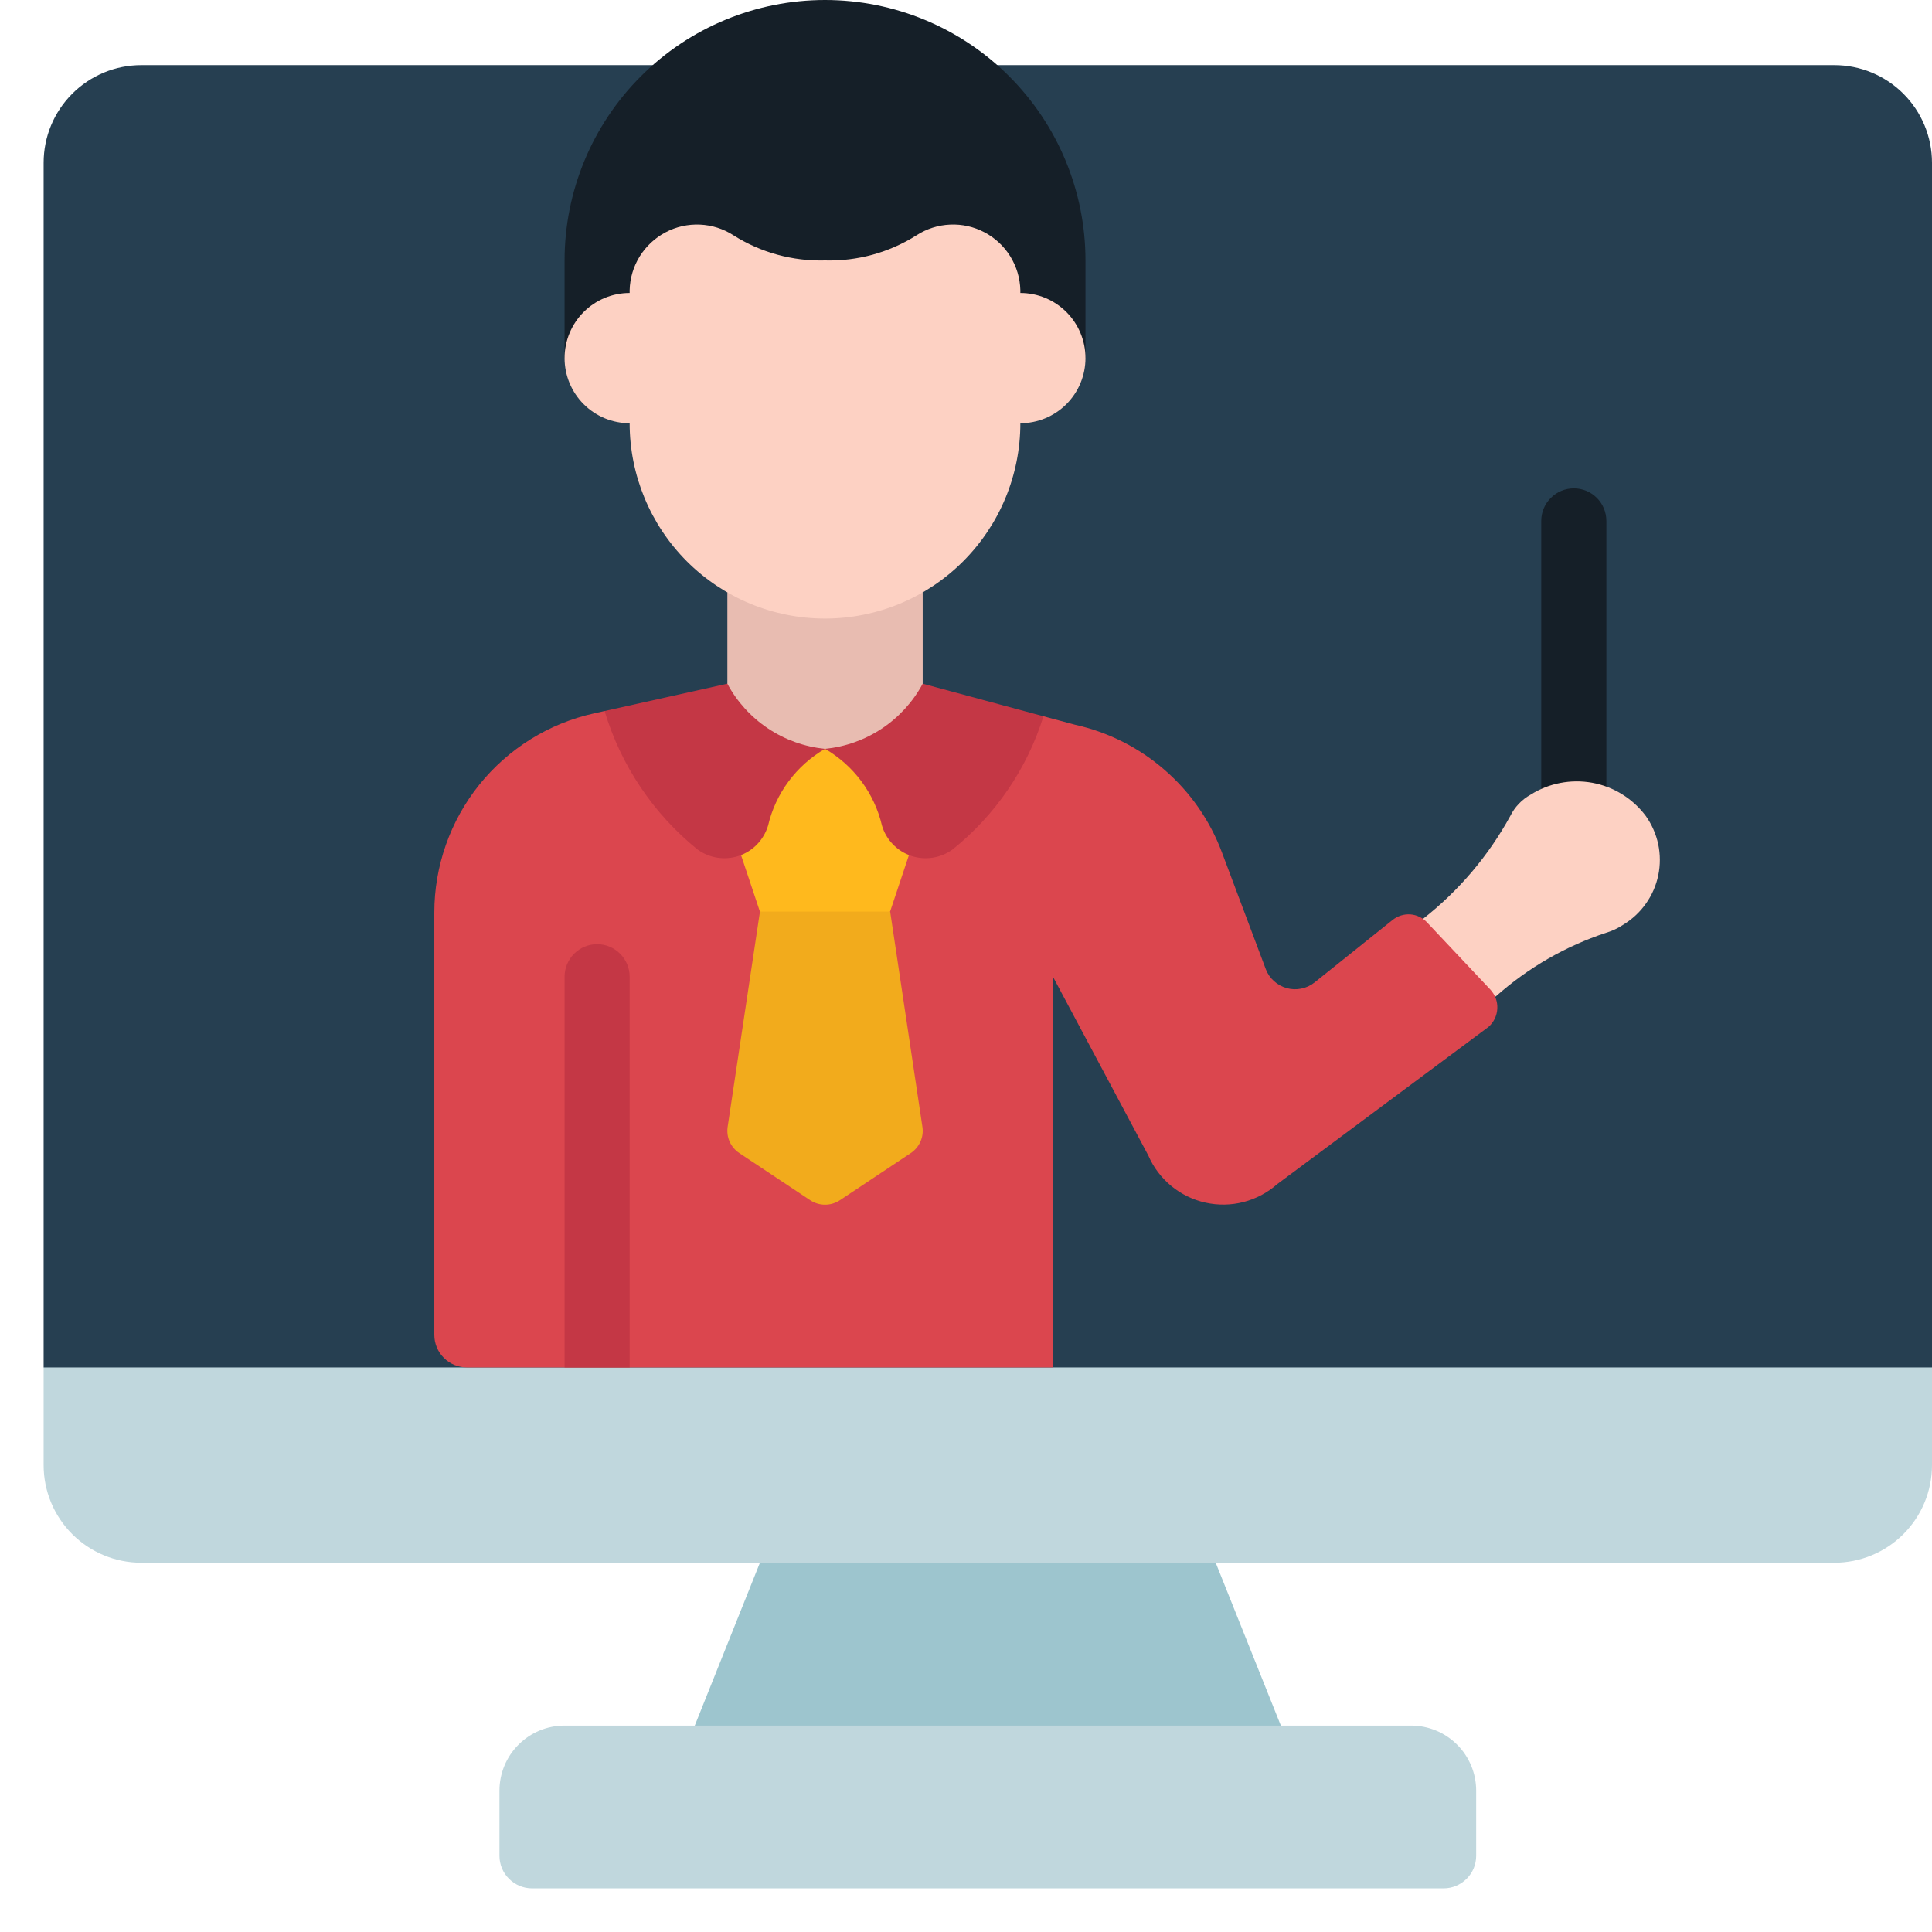
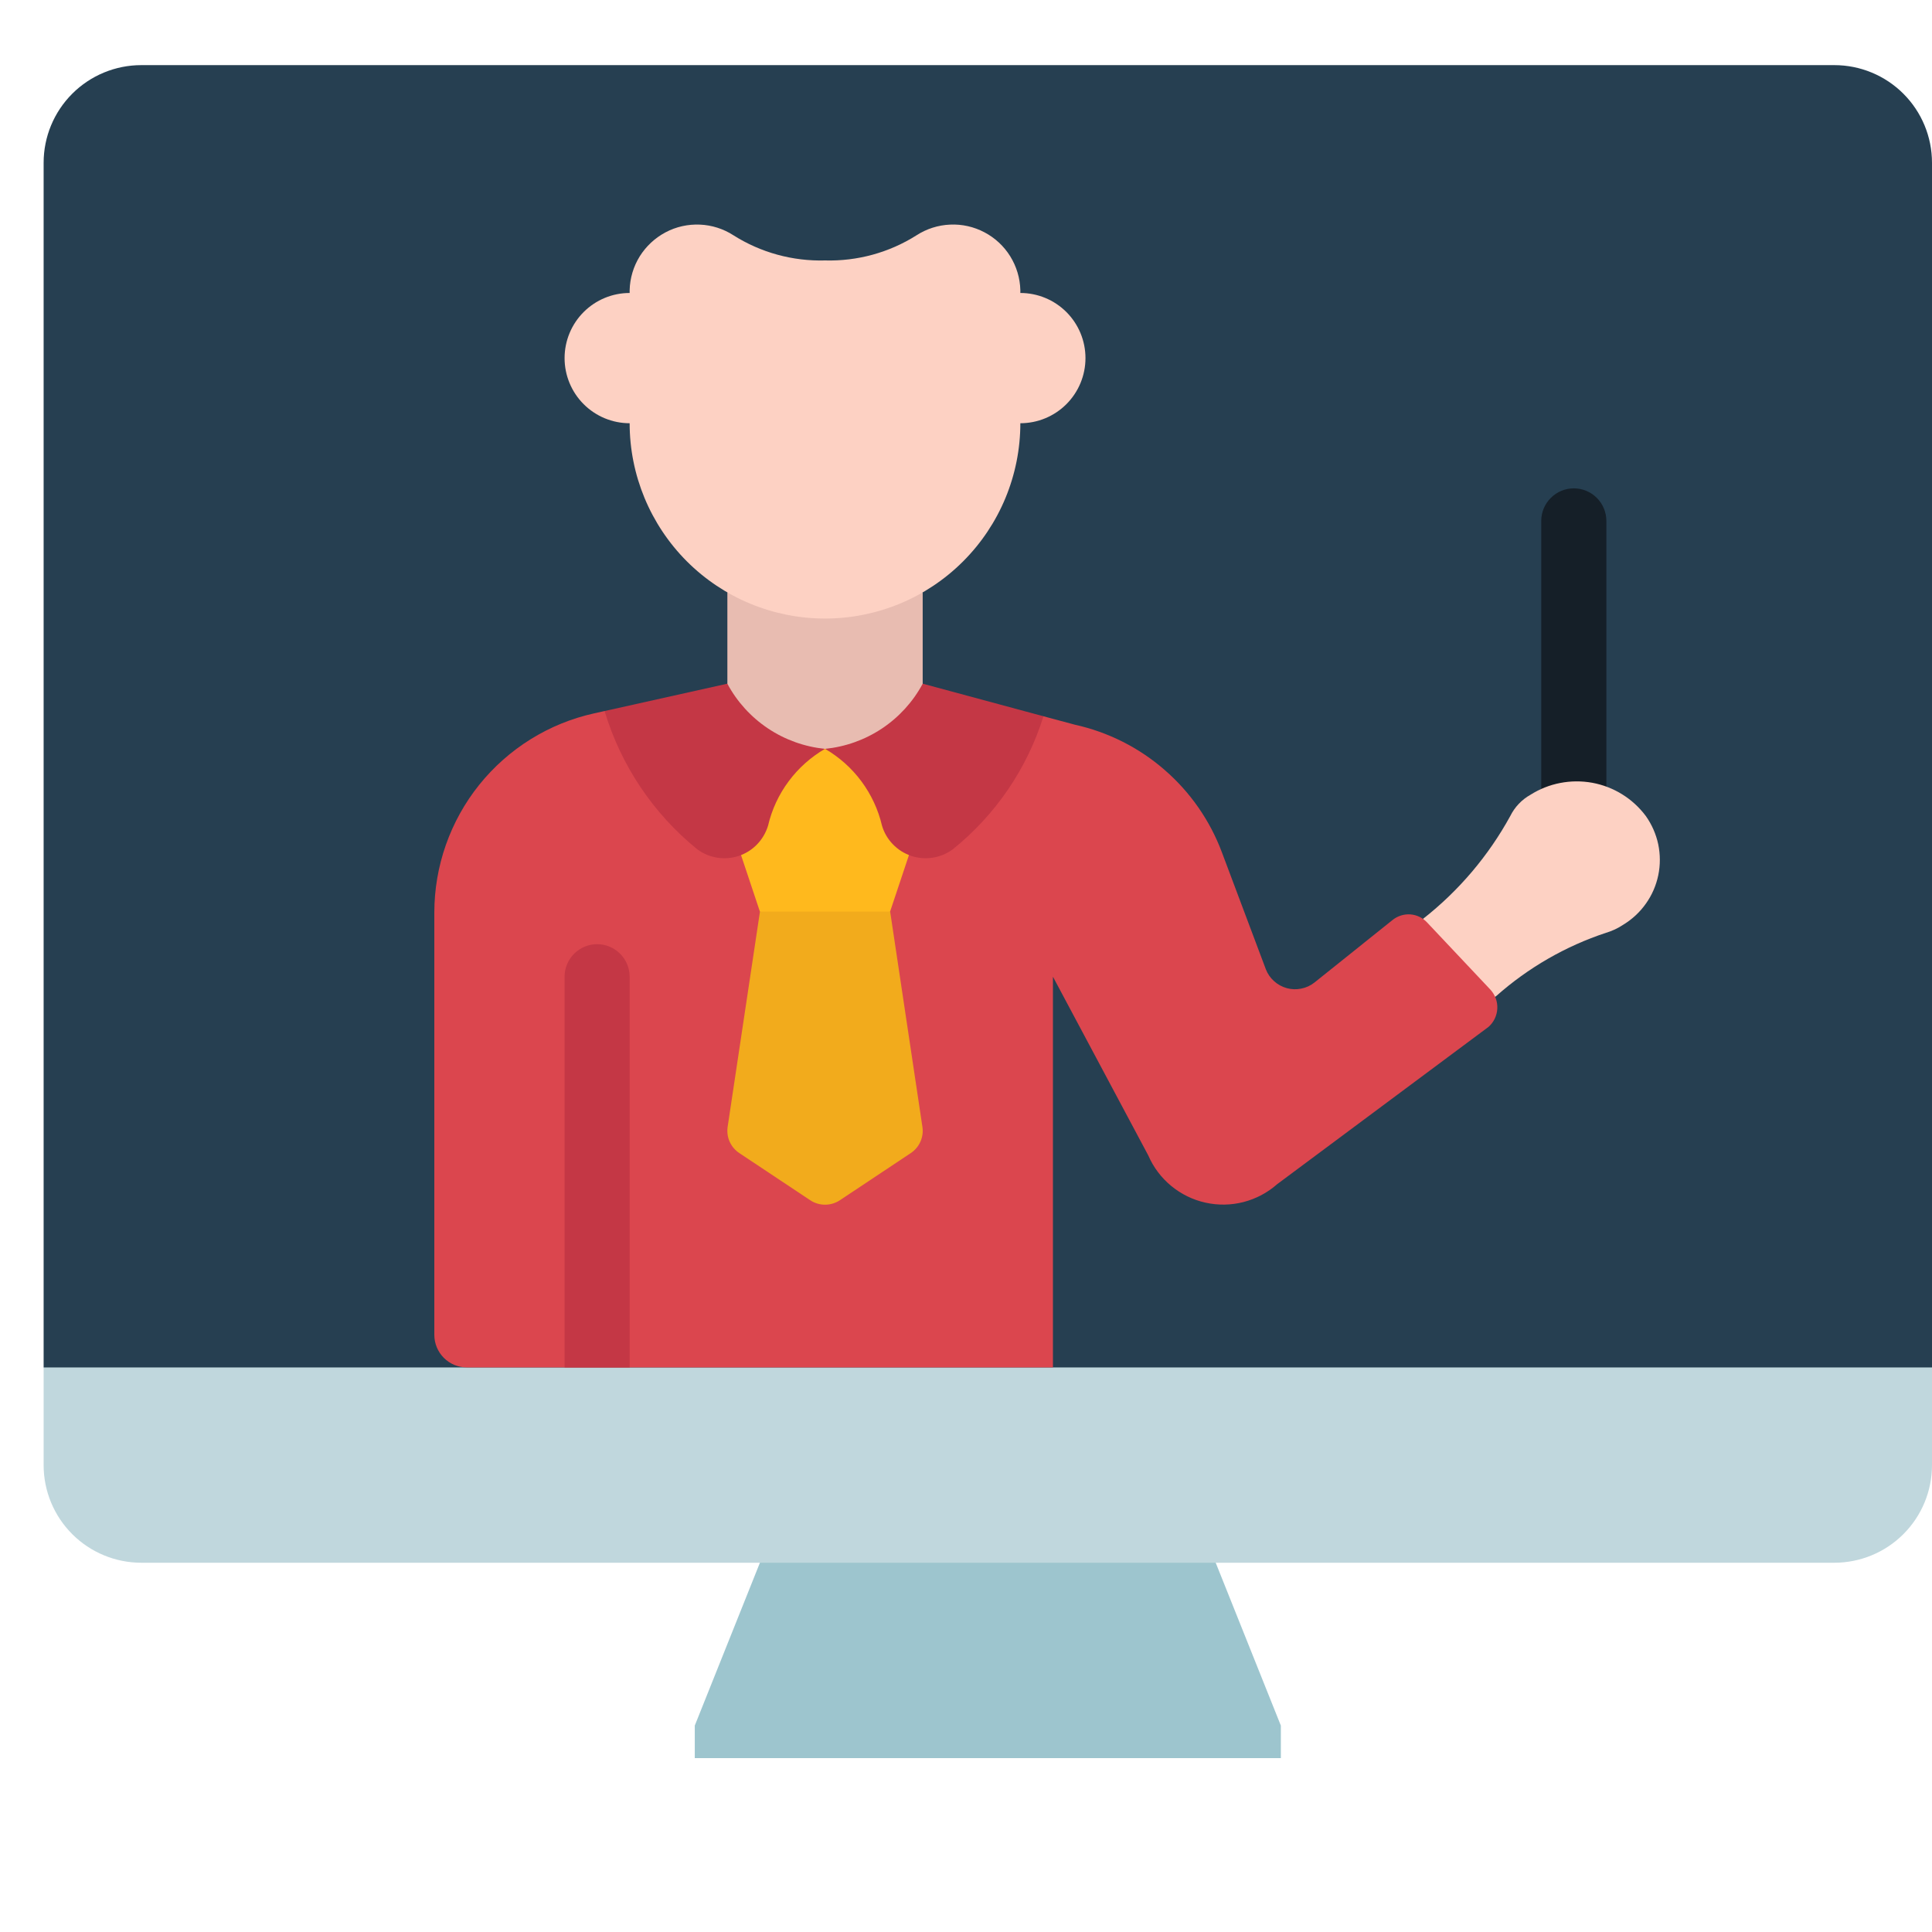
<svg xmlns="http://www.w3.org/2000/svg" width="31" height="31" viewBox="0 0 31 31" fill="none">
  <path d="M20.552 27.688V28.21H11.148V27.688L12.193 25.076V24.553H19.507V25.076L20.552 27.688Z" fill="#9DC5CE" />
-   <path d="M9.058 27.688H22.641C22.918 27.688 23.184 27.798 23.38 27.994C23.576 28.189 23.686 28.455 23.686 28.732V29.777C23.686 29.916 23.631 30.049 23.533 30.146C23.435 30.244 23.302 30.3 23.164 30.3H8.536C8.398 30.3 8.265 30.244 8.167 30.146C8.069 30.049 8.014 29.916 8.014 29.777V28.732C8.014 28.455 8.124 28.189 8.32 27.994C8.516 27.798 8.781 27.688 9.058 27.688Z" fill="#C0D7DD" />
  <path d="M31 21.941V23.508C31 23.924 30.835 24.322 30.541 24.616C30.247 24.91 29.848 25.075 29.433 25.075H2.267C1.852 25.075 1.453 24.91 1.159 24.616C0.865 24.322 0.7 23.924 0.7 23.508V21.941L1.223 21.419H30.478L31 21.941Z" fill="#C0D7DD" />
  <path d="M31 21.941V2.612C31 2.196 30.835 1.798 30.541 1.504C30.247 1.21 29.848 1.045 29.433 1.045H2.267C1.852 1.045 1.453 1.21 1.159 1.504C0.865 1.798 0.7 2.196 0.7 2.612V21.941H31Z" fill="#263F51" />
  <path d="M25.253 13.583C25.114 13.583 24.981 13.528 24.884 13.43C24.785 13.332 24.73 13.199 24.73 13.06V8.359C24.73 8.22 24.785 8.087 24.884 7.989C24.981 7.891 25.114 7.836 25.253 7.836C25.391 7.836 25.524 7.891 25.622 7.989C25.72 8.087 25.775 8.22 25.775 8.359V13.06C25.775 13.199 25.72 13.332 25.622 13.43C25.524 13.528 25.391 13.583 25.253 13.583Z" fill="#151F28" />
  <path d="M22.834 14.743C23.408 14.293 23.884 13.731 24.234 13.092C24.305 12.949 24.418 12.83 24.558 12.752C24.852 12.566 25.206 12.498 25.549 12.56C25.892 12.623 26.198 12.813 26.407 13.092C26.504 13.228 26.572 13.383 26.607 13.546C26.641 13.71 26.642 13.879 26.608 14.043C26.574 14.207 26.507 14.362 26.41 14.498C26.314 14.635 26.19 14.75 26.047 14.837C25.962 14.894 25.868 14.938 25.77 14.967C25.12 15.182 24.521 15.527 24.009 15.981L23.988 15.996L23.163 15.672L22.834 14.743Z" fill="#FDD1C3" />
  <path d="M16.743 11.493L17.25 11.629C17.782 11.747 18.276 11.996 18.687 12.354C19.099 12.711 19.415 13.166 19.606 13.676L20.311 15.552C20.339 15.625 20.384 15.691 20.443 15.743C20.501 15.796 20.571 15.834 20.646 15.855C20.722 15.876 20.802 15.879 20.878 15.863C20.956 15.848 21.028 15.815 21.09 15.766L22.343 14.763C22.424 14.697 22.527 14.665 22.631 14.672C22.735 14.68 22.832 14.728 22.902 14.805L23.916 15.881C23.953 15.922 23.982 15.97 24.001 16.022C24.02 16.074 24.028 16.13 24.025 16.185C24.022 16.241 24.008 16.295 23.984 16.345C23.96 16.395 23.926 16.44 23.884 16.477L20.494 19C20.339 19.137 20.154 19.235 19.954 19.287C19.754 19.339 19.544 19.342 19.342 19.297C19.141 19.253 18.952 19.16 18.793 19.029C18.633 18.897 18.507 18.73 18.425 18.54L16.895 15.672V21.941H7.491C7.353 21.941 7.22 21.886 7.122 21.788C7.024 21.69 6.969 21.557 6.969 21.419V14.643C6.969 13.898 7.223 13.175 7.689 12.593C8.156 12.012 8.806 11.607 9.534 11.446L9.701 11.409L16.743 11.493Z" fill="#DB464E" />
  <path d="M12.194 14.627L11.675 18.084C11.664 18.165 11.675 18.246 11.708 18.32C11.742 18.394 11.795 18.457 11.863 18.502L13 19.258C13.07 19.305 13.153 19.33 13.238 19.33C13.323 19.33 13.406 19.305 13.477 19.258L14.614 18.502C14.681 18.457 14.735 18.394 14.768 18.32C14.801 18.246 14.813 18.165 14.801 18.084L14.283 14.627L13.238 14.105L12.194 14.627Z" fill="#F2AB1C" />
  <path d="M11.89 13.719L12.193 14.627H14.282L14.585 13.719L14.028 12.366C13.963 12.209 13.854 12.075 13.713 11.981C13.572 11.887 13.407 11.836 13.238 11.836C13.068 11.836 12.902 11.887 12.762 11.981C12.621 12.075 12.511 12.209 12.447 12.366L11.89 13.719Z" fill="#FFB91D" />
  <path d="M16.743 11.493C16.48 12.334 15.973 13.078 15.286 13.629C15.191 13.699 15.081 13.744 14.966 13.762C14.85 13.78 14.731 13.77 14.62 13.733C14.509 13.695 14.408 13.632 14.327 13.547C14.245 13.463 14.185 13.36 14.152 13.248C14.092 12.991 13.979 12.749 13.822 12.537C13.665 12.325 13.466 12.148 13.238 12.015C13.01 12.148 12.811 12.325 12.654 12.537C12.496 12.749 12.384 12.991 12.324 13.248C12.29 13.36 12.23 13.463 12.149 13.547C12.068 13.632 11.967 13.695 11.856 13.733C11.745 13.77 11.626 13.78 11.51 13.762C11.394 13.744 11.285 13.699 11.19 13.629C10.482 13.056 9.963 12.282 9.701 11.409L11.671 10.97H14.805L16.743 11.493Z" fill="#C43745" />
  <path d="M14.805 9.503V10.971C14.65 11.26 14.425 11.507 14.152 11.689C13.879 11.871 13.565 11.983 13.238 12.016C12.911 11.983 12.597 11.871 12.324 11.689C12.051 11.507 11.826 11.26 11.671 10.971V9.503H14.805Z" fill="#E8BCB1" />
-   <path d="M9.059 5.747V4.179C9.059 3.071 9.499 2.008 10.283 1.224C11.066 0.44 12.13 0 13.238 0C14.346 0 15.409 0.44 16.193 1.224C16.977 2.008 17.417 3.071 17.417 4.179V5.747H9.059Z" fill="#151F28" />
  <path d="M10.103 4.701V4.655C10.108 4.463 10.164 4.276 10.265 4.113C10.367 3.951 10.509 3.818 10.679 3.728C10.848 3.638 11.038 3.596 11.23 3.604C11.421 3.612 11.607 3.671 11.768 3.775C12.207 4.053 12.719 4.193 13.238 4.179C13.757 4.193 14.268 4.053 14.707 3.775C14.868 3.671 15.054 3.612 15.245 3.604C15.437 3.595 15.627 3.638 15.797 3.728C15.966 3.817 16.109 3.95 16.21 4.113C16.311 4.276 16.367 4.463 16.372 4.655V4.701C16.649 4.701 16.915 4.811 17.111 5.007C17.307 5.203 17.417 5.469 17.417 5.746C17.417 6.023 17.307 6.289 17.111 6.485C16.915 6.681 16.649 6.791 16.372 6.791C16.372 7.622 16.042 8.419 15.454 9.007C14.867 9.595 14.069 9.925 13.238 9.925C12.407 9.925 11.609 9.595 11.021 9.007C10.434 8.419 10.103 7.622 10.103 6.791C9.826 6.791 9.561 6.681 9.365 6.485C9.169 6.289 9.059 6.023 9.059 5.746C9.059 5.469 9.169 5.203 9.365 5.007C9.561 4.811 9.826 4.701 10.103 4.701Z" fill="#FDD1C3" />
  <path d="M9.059 21.941V15.672C9.059 15.534 9.114 15.401 9.212 15.303C9.31 15.205 9.442 15.15 9.581 15.15C9.72 15.15 9.852 15.205 9.95 15.303C10.048 15.401 10.103 15.534 10.103 15.672V21.941H9.059Z" fill="#C43745" />
</svg>